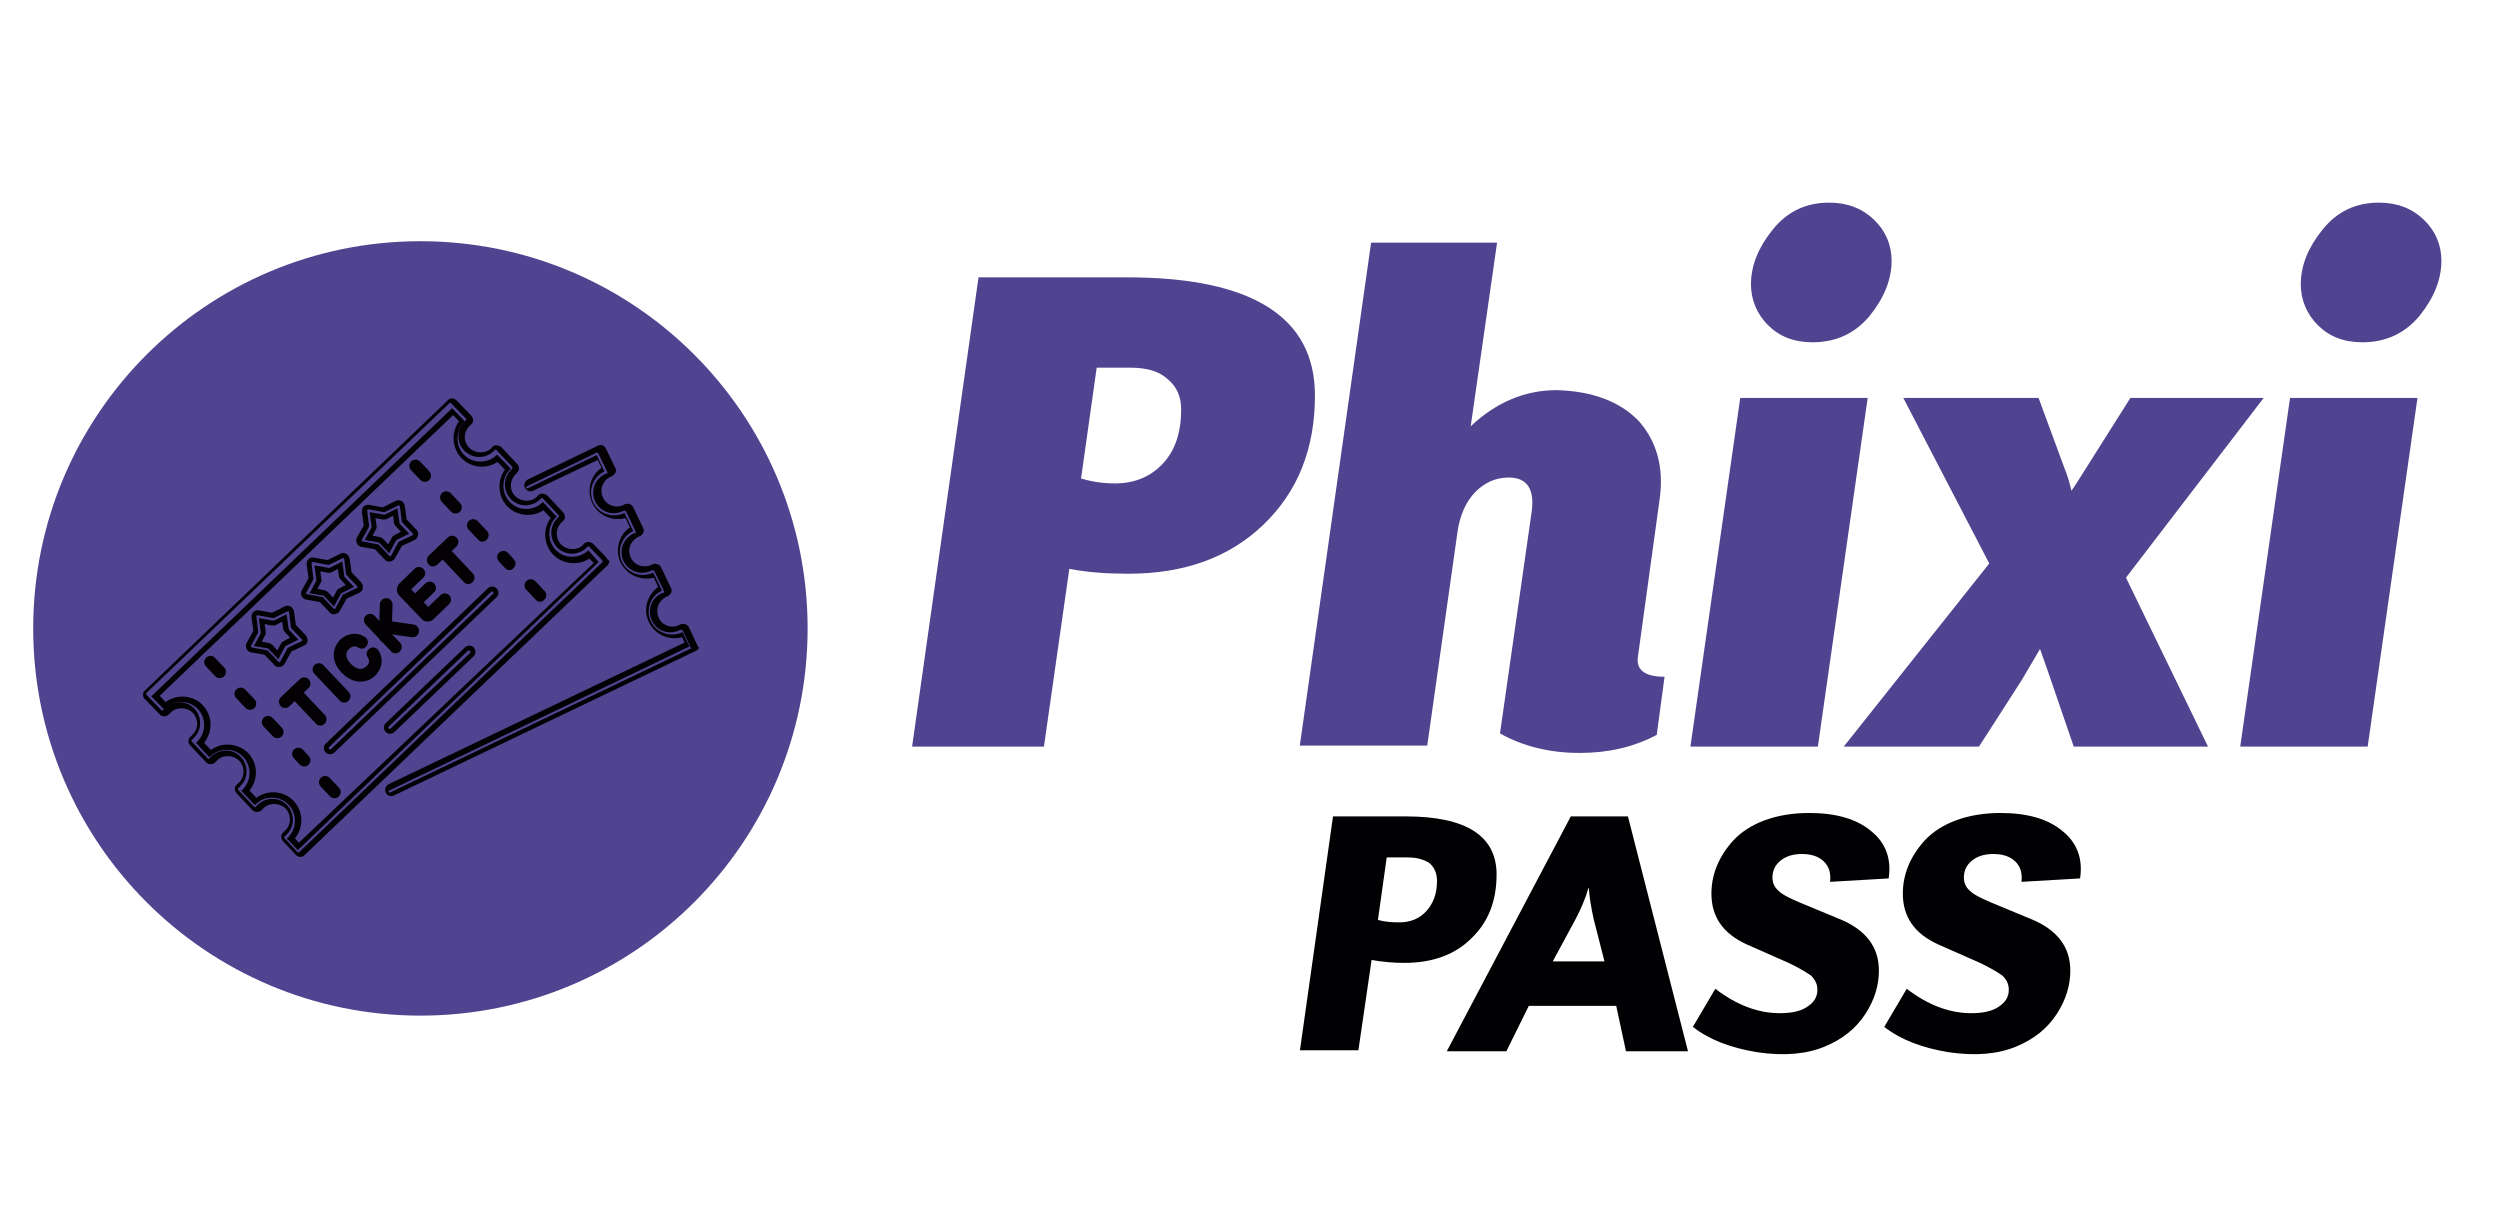
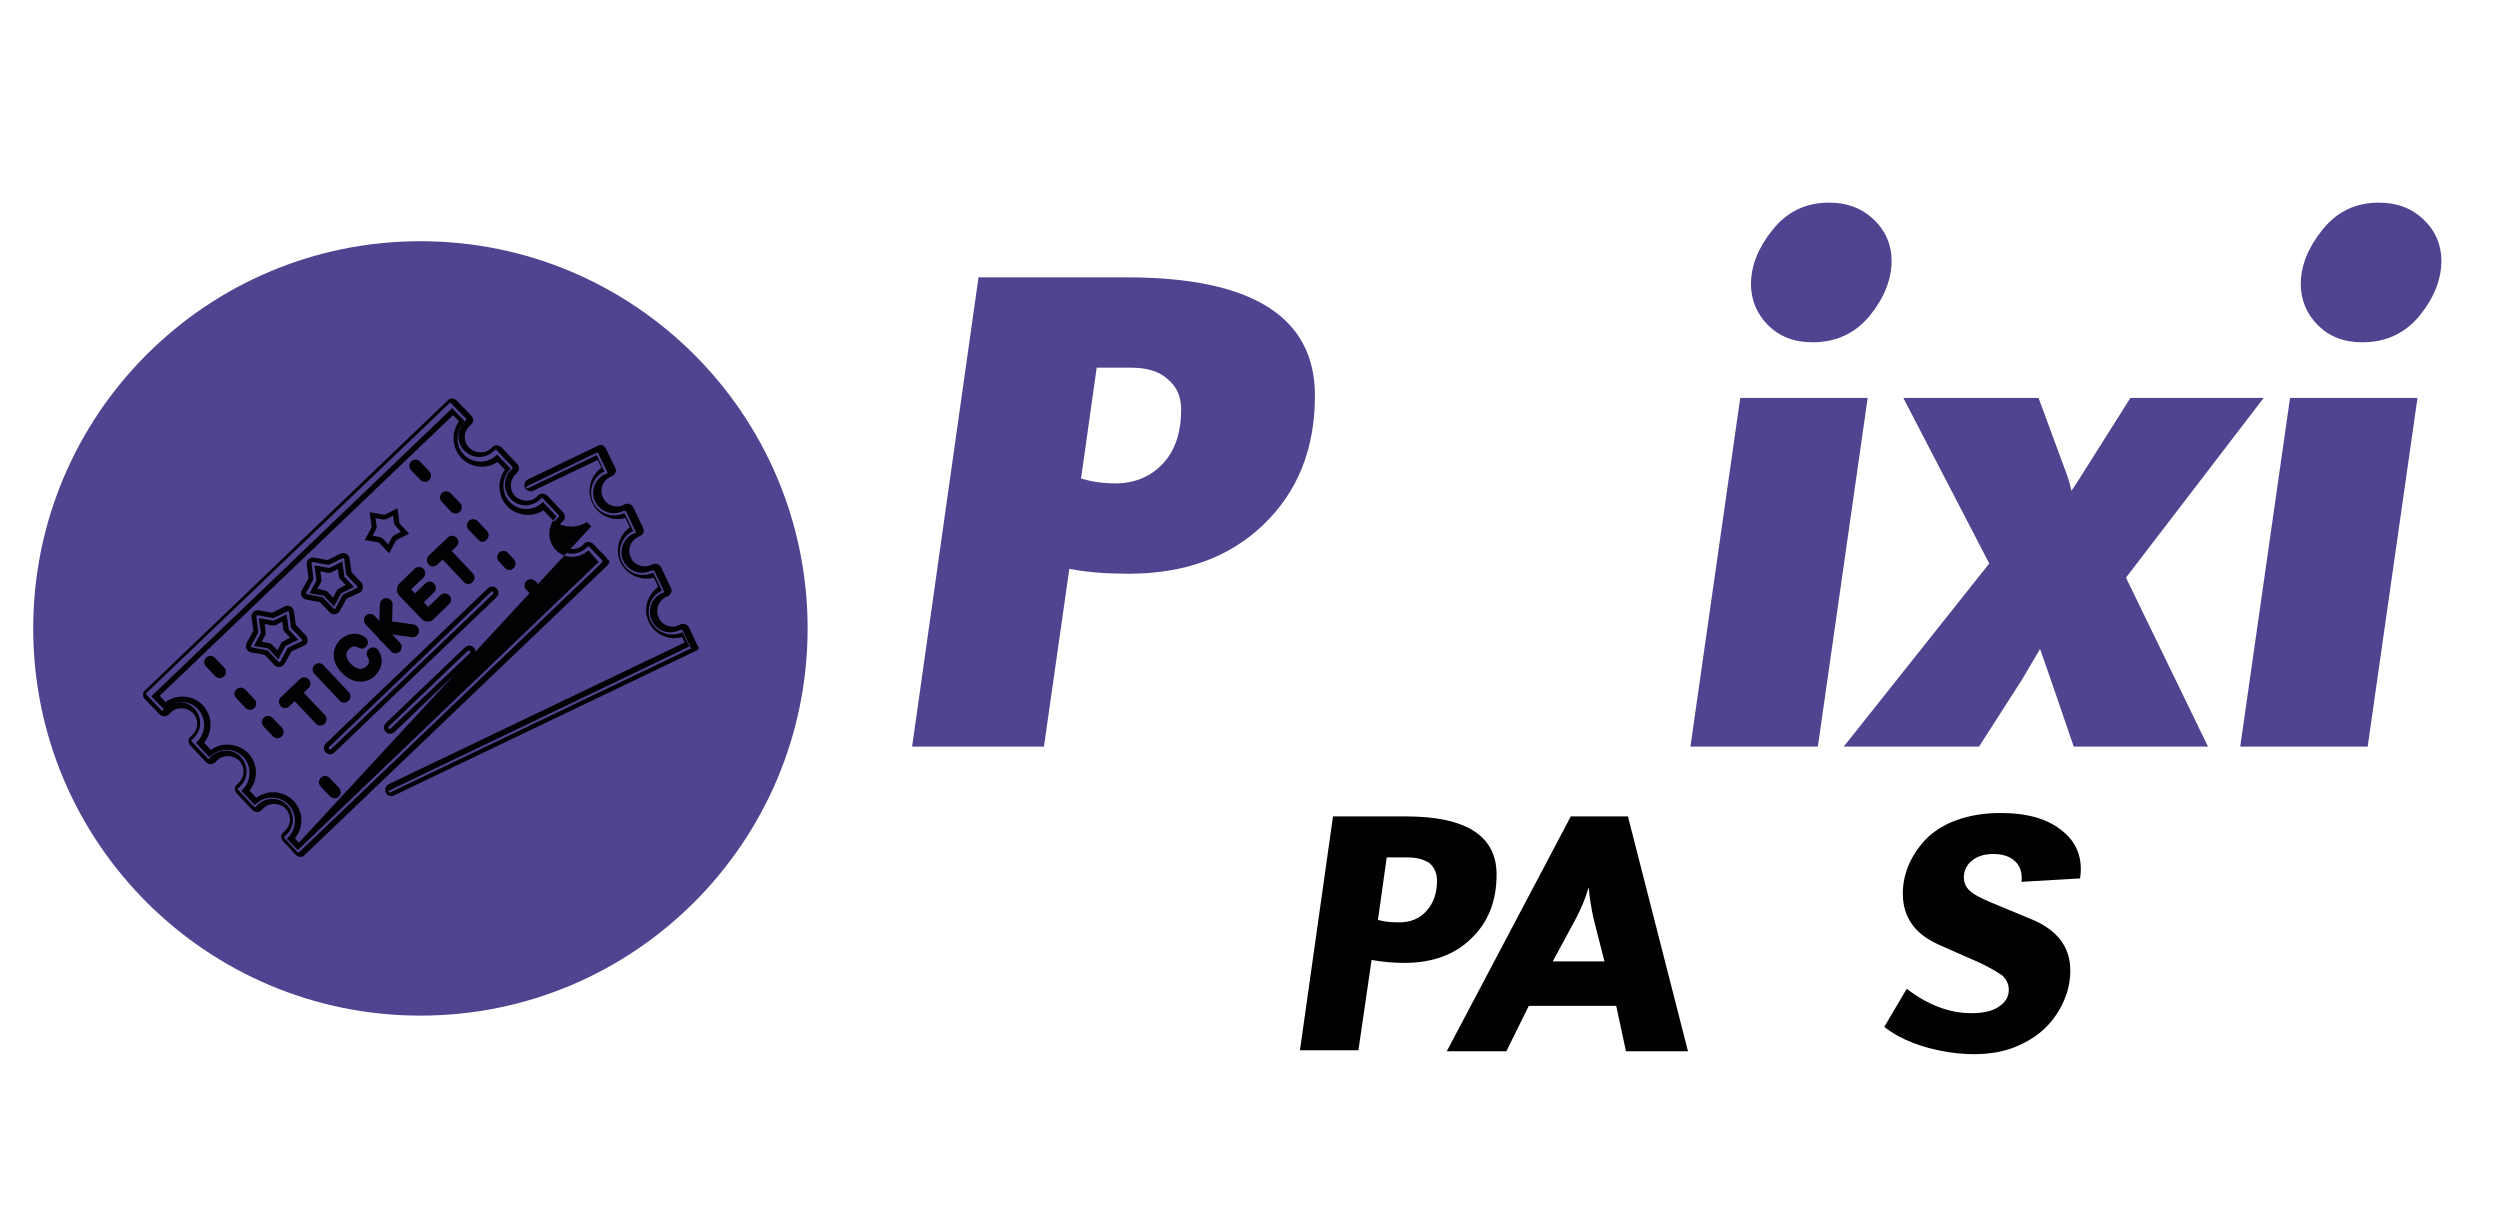
<svg xmlns="http://www.w3.org/2000/svg" version="1.1" id="Capa_1" x="0px" y="0px" viewBox="0 0 512 250" enable-background="new 0 0 512 250" xml:space="preserve">
  <g>
    <path fill="#50438F" d="M165.4,128.7c0,43.8-35.5,79.3-79.3,79.3c-43.8,0-79.3-35.5-79.3-79.3c0-43.8,35.5-79.3,79.3-79.3   C129.9,49.4,165.4,84.9,165.4,128.7" />
    <g>
      <g>
        <g>
          <path fill="#030104" d="M73.8,139.6c-1.2,0-2.5-0.5-3.8-1.8c-2.4-2.5-1.9-5.2-0.3-6.8c1.5-1.4,3.5-1.6,5.1-0.5      c0.6,0.4,0.7,1.2,0.3,1.8c-0.4,0.6-1.2,0.7-1.8,0.3c-0.7-0.5-1.4-0.1-1.8,0.3c-0.9,0.8-0.7,2,0.4,3.1c1.1,1.1,2.2,1.3,3.1,0.5      c0.4-0.3,0.9-1,0.3-1.9c-0.4-0.6-0.2-1.4,0.4-1.8c0.6-0.4,1.4-0.2,1.8,0.4c1.1,1.7,0.8,3.7-0.7,5.2      C76,139.2,74.9,139.6,73.8,139.6z" />
        </g>
      </g>
      <g>
        <g>
          <path fill="#030104" d="M87.6,127.3c-0.5,0-1-0.2-1.3-0.6l-4.5-4.7c-0.7-0.7-0.7-1.9,0.1-2.6l3-2.9c0.5-0.5,1.3-0.5,1.8,0      c0.5,0.5,0.5,1.3,0,1.8l-2.5,2.4l3.5,3.6l2.5-2.4c0.5-0.5,1.3-0.5,1.8,0c0.5,0.5,0.5,1.3,0,1.8l-3,2.9      C88.6,127.1,88.1,127.3,87.6,127.3z" />
        </g>
        <g>
          <path fill="#030104" d="M84.9,124.7c-0.3,0-0.7-0.1-0.9-0.4c-0.5-0.5-0.5-1.3,0-1.8l3.1-3c0.5-0.5,1.3-0.5,1.8,0      c0.5,0.5,0.5,1.3,0,1.8l-3.1,3C85.6,124.6,85.2,124.7,84.9,124.7z" />
        </g>
      </g>
      <g>
        <g>
          <path fill="#030104" d="M70.5,143.9c-0.3,0-0.7-0.1-0.9-0.4l-5.2-5.5c-0.5-0.5-0.5-1.3,0-1.8c0.5-0.5,1.3-0.5,1.8,0l5.2,5.5      c0.5,0.5,0.5,1.3,0,1.8C71.2,143.7,70.9,143.9,70.5,143.9z" />
        </g>
      </g>
      <g>
        <g>
          <path fill="#030104" d="M81,133.8c-0.3,0-0.7-0.1-0.9-0.4l-5.2-5.5c-0.5-0.5-0.5-1.3,0-1.8c0.5-0.5,1.3-0.5,1.8,0l5.2,5.5      c0.5,0.5,0.5,1.3,0,1.8C81.7,133.7,81.3,133.8,81,133.8z" />
        </g>
        <g>
          <path fill="#030104" d="M78.9,131.6C78.9,131.6,78.9,131.6,78.9,131.6c-0.8,0-1.3-0.6-1.3-1.3l0.2-6.5c0-0.7,0.6-1.3,1.3-1.3      c0.7,0,1.3,0.6,1.3,1.3l-0.2,6.5C80.2,131.1,79.6,131.6,78.9,131.6z" />
        </g>
        <g>
          <path fill="#030104" d="M84.5,130.5c-0.1,0-0.1,0-0.2,0l-5.5-0.8c-0.7-0.1-1.2-0.8-1.1-1.5c0.1-0.7,0.8-1.2,1.5-1.1l5.5,0.8      c0.7,0.1,1.2,0.8,1.1,1.5C85.7,130.1,85.1,130.5,84.5,130.5z" />
        </g>
      </g>
      <g>
        <g>
          <path fill="#030104" d="M65.6,148.6c-0.3,0-0.7-0.1-0.9-0.4l-5.2-5.5c-0.5-0.5-0.5-1.3,0-1.8c0.5-0.5,1.3-0.5,1.8,0l5.2,5.5      c0.5,0.5,0.5,1.3,0,1.8C66.2,148.5,65.9,148.6,65.6,148.6z" />
        </g>
        <g>
          <path fill="#030104" d="M58.4,145c-0.3,0-0.7-0.1-0.9-0.4c-0.5-0.5-0.5-1.3,0-1.8l3.9-3.7c0.5-0.5,1.3-0.5,1.8,0      c0.5,0.5,0.5,1.3,0,1.8l-3.9,3.7C59,144.9,58.7,145,58.4,145z" />
        </g>
      </g>
      <g>
        <g>
          <path fill="#030104" d="M95.9,119.6c-0.3,0-0.7-0.1-0.9-0.4l-5.2-5.5c-0.5-0.5-0.5-1.3,0-1.8c0.5-0.5,1.3-0.5,1.8,0l5.2,5.5      c0.5,0.5,0.5,1.3,0,1.8C96.6,119.5,96.2,119.6,95.9,119.6z" />
        </g>
        <g>
          <path fill="#030104" d="M88.7,116c-0.3,0-0.7-0.1-0.9-0.4c-0.5-0.5-0.5-1.3,0-1.8l3.9-3.7c0.5-0.5,1.3-0.5,1.8,0      c0.5,0.5,0.5,1.3,0,1.8l-3.9,3.7C89.4,115.8,89,116,88.7,116z" />
        </g>
      </g>
      <g>
        <path fill="#030104" d="M86.1,98.3l-1.9-2c-0.5-0.5-0.5-1.3,0-1.8c0.5-0.5,1.3-0.5,1.8,0l1.9,2c0.5,0.5,0.5,1.3,0,1.8     C87.5,98.8,86.6,98.8,86.1,98.3z" />
      </g>
      <g>
        <path fill="#030104" d="M92.4,104.8l-1.9-2c-0.5-0.5-0.5-1.3,0-1.8c0.5-0.5,1.3-0.5,1.8,0l1.9,2c0.5,0.5,0.5,1.3,0,1.8     C93.7,105.3,92.9,105.3,92.4,104.8z" />
      </g>
      <g>
        <path fill="#030104" d="M97.9,110.5l-1.9-2c-0.5-0.5-0.5-1.3,0-1.8c0.5-0.5,1.3-0.5,1.8,0l1.9,2c0.5,0.5,0.5,1.3,0,1.8     C99.2,111.1,98.4,111.1,97.9,110.5z" />
      </g>
      <g>
        <path fill="#030104" d="M103.4,116.3l-1.2-1.3c-0.5-0.5-0.5-1.3,0-1.8c0.5-0.5,1.3-0.5,1.8,0l1.2,1.3c0.5,0.5,0.5,1.3,0,1.8     C104.8,116.9,103.9,116.9,103.4,116.3z" />
      </g>
      <g>
        <path fill="#030104" d="M109.7,122.8l-1.9-2c-0.5-0.5-0.5-1.3,0-1.8c0.5-0.5,1.3-0.5,1.8,0l1.9,2c0.5,0.5,0.5,1.3,0,1.8     C111,123.4,110.2,123.4,109.7,122.8z" />
      </g>
      <g>
        <path fill="#030104" d="M44.1,138.5l-1.9-2c-0.5-0.5-0.5-1.3,0-1.8c0.5-0.5,1.3-0.5,1.8,0l1.9,2c0.5,0.5,0.5,1.3,0,1.8     C45.4,139,44.6,139,44.1,138.5z" />
      </g>
      <g>
        <path fill="#030104" d="M50.3,145l-1.9-2c-0.5-0.5-0.5-1.3,0-1.8c0.5-0.5,1.3-0.5,1.8,0l1.9,2c0.5,0.5,0.5,1.3,0,1.8     C51.6,145.5,50.8,145.5,50.3,145z" />
      </g>
      <g>
        <path fill="#030104" d="M55.9,150.8l-1.9-2c-0.5-0.5-0.5-1.3,0-1.8c0.5-0.5,1.3-0.5,1.8,0l1.9,2c0.5,0.5,0.5,1.3,0,1.8     C57.2,151.3,56.4,151.3,55.9,150.8z" />
      </g>
      <g>
-         <path fill="#030104" d="M61.4,156.6l-1.2-1.3c-0.5-0.5-0.5-1.3,0-1.8c0.5-0.5,1.3-0.5,1.8,0l1.2,1.3c0.5,0.5,0.5,1.3,0,1.8     C62.7,157.1,61.9,157.1,61.4,156.6z" />
-       </g>
+         </g>
      <g>
        <path fill="#030104" d="M67.6,163.1l-1.9-2c-0.5-0.5-0.5-1.3,0-1.8c0.5-0.5,1.3-0.5,1.8,0l1.9,2c0.5,0.5,0.5,1.3,0,1.8     C69,163.6,68.1,163.6,67.6,163.1z" />
      </g>
      <g>
        <path fill="#030104" d="M124.1,114.1l-2.6-2.7c-0.3-0.3-0.7-0.4-1.1-0.4c-0.4,0-0.8,0.3-1,0.6c-1.2,1.2-3.3,1.1-4.5-0.1     c-1.2-1.3-1.2-3.3,0.2-4.6c0.3-0.2,0.6-0.6,0.6-0.9c0-0.4-0.1-0.8-0.4-1.1l-3.2-3.4c-0.3-0.3-0.7-0.4-1.1-0.4     c-0.4,0-0.8,0.3-1,0.6c-1.2,1.2-3.3,1.1-4.5-0.1c-1.2-1.2-1.2-3.2,0.2-4.6c0.3-0.2,0.5-0.6,0.6-0.9c0-0.4-0.1-0.8-0.4-1.1     l-3.2-3.4c-0.3-0.3-0.7-0.4-1.1-0.4c-0.4,0-0.8,0.3-1,0.6c-1.2,1.2-3.3,1.1-4.5-0.1c-1.2-1.2-1.3-3.2,0.2-4.6     c0.3-0.2,0.6-0.6,0.6-0.9c0-0.4-0.1-0.8-0.4-1.1l-3-3.1c-0.2-0.2-0.6-0.4-0.9-0.4c-0.3,0-0.7,0.1-0.9,0.4l-62,59.4     c-0.3,0.2-0.4,0.6-0.4,0.9c0,0.3,0.1,0.7,0.4,0.9l3,3.1c0.3,0.3,0.6,0.4,1,0.4c0.4,0,0.7-0.2,1-0.5c0.1-0.1,0.2-0.2,0.3-0.3     c1.2-1.2,3.3-1.1,4.5,0.1c1.2,1.3,1.2,3.3-0.1,4.5c-0.1,0.1-0.2,0.2-0.3,0.3c-0.3,0.2-0.5,0.6-0.5,0.9c0,0.4,0.1,0.7,0.4,1     l3.2,3.4c0.3,0.3,0.6,0.4,1,0.4c0.4,0,0.7-0.2,1-0.5c0.1-0.1,0.2-0.2,0.3-0.3c1.2-1.2,3.3-1.1,4.5,0.1c1.2,1.3,1.2,3.3-0.1,4.5     c-0.1,0.1-0.2,0.2-0.3,0.3c-0.3,0.2-0.5,0.6-0.5,0.9c0,0.4,0.1,0.7,0.4,1l3.2,3.4c0.3,0.3,0.6,0.4,1,0.4c0.4,0,0.7-0.2,1-0.5     c0.1-0.1,0.2-0.2,0.3-0.3c1.2-1.2,3.3-1.1,4.5,0.1c1.2,1.3,1.2,3.3-0.1,4.5c-0.1,0.1-0.2,0.2-0.3,0.3c-0.3,0.2-0.5,0.6-0.5,0.9     c0,0.4,0.1,0.7,0.4,1l2.6,2.8c0.2,0.2,0.6,0.4,0.9,0.4c0,0,0,0,0,0c0.3,0,0.7-0.1,0.9-0.4l62-59.3c0.2-0.2,0.4-0.6,0.4-0.9     C124.5,114.7,124.3,114.4,124.1,114.1z M123.3,115.2l-62,59.3c0,0-0.1,0.1-0.2,0.1c0,0,0,0,0,0c-0.1,0-0.1,0-0.2-0.1l-2.6-2.8     c-0.1-0.1-0.1-0.1-0.1-0.2c0-0.1,0-0.1,0.1-0.2c0.1-0.1,0.3-0.2,0.4-0.4c1.7-1.6,1.7-4.3,0.1-6c-1.6-1.7-4.3-1.7-6-0.1     c-0.1,0.1-0.3,0.3-0.4,0.4c0,0.1-0.1,0.1-0.2,0.1c-0.1,0-0.1,0-0.2-0.1l-3.2-3.4c-0.1-0.1-0.1-0.1-0.1-0.2c0-0.1,0-0.1,0.1-0.2     c0.1-0.1,0.3-0.2,0.4-0.4c1.7-1.6,1.7-4.3,0.1-6c-1.6-1.7-4.3-1.7-6-0.1c-0.1,0.1-0.3,0.3-0.4,0.4c0,0.1-0.1,0.1-0.2,0.1     c-0.1,0-0.1,0-0.2-0.1l-3.2-3.4c-0.1-0.1-0.1-0.1-0.1-0.2c0-0.1,0-0.1,0.1-0.2c0.1-0.1,0.3-0.2,0.4-0.4c1.7-1.6,1.7-4.3,0.1-6     c-1.7-1.7-4.3-1.7-6-0.1c-0.1,0.1-0.3,0.3-0.4,0.4c0,0.1-0.1,0.1-0.2,0.1c-0.1,0-0.1,0-0.2-0.1l-3-3.1c0,0-0.1-0.1-0.1-0.2     c0-0.1,0-0.1,0.1-0.2l62-59.3c0,0,0.1-0.1,0.2-0.1c0.1,0,0.1,0,0.2,0.1l3,3.1c0.1,0.1,0.1,0.1,0.1,0.2c0,0.1-0.1,0.1-0.1,0.2     c-0.1,0-0.1,0.1-0.2,0.2c-1.7,1.6-1.8,4.3-0.1,6c1.7,1.7,4.3,1.7,6,0.1c0.1-0.1,0.1-0.1,0.2-0.2c0-0.1,0.1-0.1,0.2-0.1     c0.1,0,0.2,0,0.2,0.1l3.2,3.4c0.1,0.1,0.1,0.1,0.1,0.2c0,0.1-0.1,0.1-0.1,0.2c-0.1,0.1-0.1,0.1-0.2,0.2c-1.7,1.6-1.7,4.3-0.1,6     c1.6,1.7,4.3,1.7,6,0.1c0.1-0.1,0.1-0.1,0.2-0.2c0-0.1,0.1-0.1,0.2-0.1c0.1,0,0.2,0,0.2,0.1l3.2,3.4c0.1,0.1,0.1,0.1,0.1,0.2     c0,0.1-0.1,0.1-0.1,0.2c-0.1,0-0.1,0.1-0.2,0.2c-1.7,1.6-1.7,4.3-0.1,6c1.6,1.7,4.3,1.7,6,0.1c0.1-0.1,0.1-0.1,0.2-0.2     c0-0.1,0.1-0.1,0.2-0.1c0.1,0,0.2,0,0.2,0.1l2.6,2.7c0,0,0.1,0.1,0.1,0.2C123.4,115.1,123.4,115.2,123.3,115.2z" />
-         <path fill="#030104" d="M120.5,112.7c-1.9,1.8-4.9,1.8-6.7-0.1c-1.8-1.9-1.7-4.9,0.1-6.7c0,0,0,0,0.1-0.1l-2.8-3c0,0,0,0-0.1,0.1     c-1.9,1.8-4.9,1.8-6.7-0.1c-1.8-1.9-1.7-4.9,0.1-6.7c0,0,0,0,0.1-0.1l-2.8-2.9c0,0,0,0-0.1,0.1c-1.8,1.8-4.9,1.8-6.7-0.1     c-1.8-1.9-1.7-4.9,0.1-6.7c0,0,0,0,0.1-0.1l-2.6-2.7l-61.6,59l2.6,2.7c0.1-0.1,0.1-0.2,0.2-0.2c1.9-1.8,4.9-1.8,6.7,0.1     c1.8,1.9,1.7,4.9-0.1,6.7c-0.1,0.1-0.2,0.2-0.3,0.2l2.8,3c0.1-0.1,0.1-0.2,0.2-0.2c1.9-1.8,4.9-1.8,6.7,0.1     c1.8,1.9,1.7,4.9-0.1,6.7c-0.1,0.1-0.2,0.2-0.3,0.2l2.8,3c0.1-0.1,0.2-0.2,0.2-0.2c1.8-1.8,4.9-1.8,6.7,0.1     c1.8,1.9,1.7,4.9-0.1,6.7c-0.1,0.1-0.2,0.2-0.3,0.2l2.3,2.4l61.6-59L120.5,112.7C120.5,112.7,120.5,112.7,120.5,112.7z      M61.2,172.6l-0.8-0.9c1.8-2.2,1.8-5.5-0.3-7.7c-2-2.1-5.4-2.3-7.6-0.6l-1.4-1.5c1.8-2.2,1.8-5.5-0.3-7.7c-2-2-5.4-2.3-7.6-0.6     l-1.4-1.5c1.8-2.2,1.8-5.5-0.3-7.7c-2-2.1-5.4-2.3-7.6-0.6l-1.2-1.3l60.1-57.5l1.2,1.3c-1.6,2.2-1.5,5.4,0.5,7.5     c2,2.1,5.2,2.3,7.4,0.8l1.5,1.6c-1.6,2.2-1.5,5.4,0.5,7.5c1.9,2,5.2,2.3,7.4,0.8l1.5,1.6c-1.7,2.2-1.5,5.4,0.5,7.5     c1.9,2,5.2,2.3,7.4,0.8l0.9,0.9L61.2,172.6z" />
+         <path fill="#030104" d="M120.5,112.7c-1.9,1.8-4.9,1.8-6.7-0.1c-1.8-1.9-1.7-4.9,0.1-6.7c0,0,0,0,0.1-0.1l-2.8-3c0,0,0,0-0.1,0.1     c-1.9,1.8-4.9,1.8-6.7-0.1c-1.8-1.9-1.7-4.9,0.1-6.7c0,0,0,0,0.1-0.1l-2.8-2.9c0,0,0,0-0.1,0.1c-1.8,1.8-4.9,1.8-6.7-0.1     c-1.8-1.9-1.7-4.9,0.1-6.7c0,0,0,0,0.1-0.1l-2.6-2.7l-61.6,59l2.6,2.7c0.1-0.1,0.1-0.2,0.2-0.2c1.9-1.8,4.9-1.8,6.7,0.1     c1.8,1.9,1.7,4.9-0.1,6.7c-0.1,0.1-0.2,0.2-0.3,0.2l2.8,3c0.1-0.1,0.1-0.2,0.2-0.2c1.9-1.8,4.9-1.8,6.7,0.1     c1.8,1.9,1.7,4.9-0.1,6.7c-0.1,0.1-0.2,0.2-0.3,0.2l2.8,3c0.1-0.1,0.2-0.2,0.2-0.2c1.8-1.8,4.9-1.8,6.7,0.1     c1.8,1.9,1.7,4.9-0.1,6.7c-0.1,0.1-0.2,0.2-0.3,0.2l2.3,2.4l61.6-59L120.5,112.7C120.5,112.7,120.5,112.7,120.5,112.7z      M61.2,172.6l-0.8-0.9c1.8-2.2,1.8-5.5-0.3-7.7c-2-2.1-5.4-2.3-7.6-0.6l-1.4-1.5c1.8-2.2,1.8-5.5-0.3-7.7c-2-2-5.4-2.3-7.6-0.6     l-1.4-1.5c1.8-2.2,1.8-5.5-0.3-7.7c-2-2.1-5.4-2.3-7.6-0.6l-1.2-1.3l60.1-57.5l1.2,1.3c-1.6,2.2-1.5,5.4,0.5,7.5     c2,2.1,5.2,2.3,7.4,0.8l1.5,1.6c-1.6,2.2-1.5,5.4,0.5,7.5c1.9,2,5.2,2.3,7.4,0.8l1.5,1.6c1.9,2,5.2,2.3,7.4,0.8l0.9,0.9L61.2,172.6z" />
      </g>
      <g>
        <path fill="#030104" d="M59.1,128.7l-0.4-2.9l-2.6,1.3c0,0-0.1,0-0.2,0l-2.9-0.5l0.4,2.9c0,0.1,0,0.1,0,0.2l-1.4,2.6l2.9,0.5     c0.1,0,0.1,0,0.1,0.1l2,2.1l1.4-2.6c0,0,0.1-0.1,0.1-0.1l2.6-1.3l-2-2.1C59.2,128.8,59.1,128.8,59.1,128.7z M58.1,131.3     c-0.2,0.1-0.5,0.3-0.6,0.6l-0.7,1.3l-1-1.1c-0.2-0.2-0.4-0.3-0.7-0.4l-1.5-0.3l0.7-1.3c0.1-0.2,0.2-0.5,0.1-0.8l-0.2-1.5l1.5,0.3     c0.3,0,0.6,0,0.8-0.1l1.3-0.7l0.2,1.5c0,0.3,0.2,0.5,0.4,0.7l1,1.1L58.1,131.3z" />
        <path fill="#030104" d="M62.6,130.1l-2-2.1l-0.4-2.8c-0.1-0.4-0.3-0.8-0.7-1c-0.4-0.2-0.8-0.2-1.2,0l-2.6,1.3L53,125     c-0.4-0.1-0.8,0.1-1.1,0.3c-0.3,0.3-0.4,0.7-0.4,1.1l0.4,2.8l-1.4,2.5c-0.2,0.4-0.2,0.8,0,1.2c0.2,0.4,0.5,0.6,0.9,0.7l2.8,0.5     l2,2.1c0.2,0.3,0.6,0.4,0.9,0.4c0.1,0,0.1,0,0.2,0c0.4-0.1,0.8-0.3,1-0.7l1.4-2.5l2.6-1.2c0.4-0.2,0.6-0.5,0.7-0.9     C63,130.9,62.9,130.4,62.6,130.1z M61.8,131.3l-2.9,1.4l-1.5,2.8c0,0.1-0.1,0.1-0.2,0.1c0,0,0,0,0,0c-0.1,0-0.1,0-0.2-0.1     l-2.2-2.3l-3.2-0.6c-0.1,0-0.2-0.1-0.2-0.1c0-0.1,0-0.2,0-0.2l1.5-2.8l-0.4-3.2c0-0.1,0-0.2,0.1-0.2c0.1-0.1,0.1-0.1,0.2-0.1     l3.2,0.6l2.9-1.4c0.1,0,0.2,0,0.2,0c0.1,0,0.1,0.1,0.1,0.2l0.4,3.2l2.2,2.3c0.1,0.1,0.1,0.1,0.1,0.2     C61.9,131.2,61.9,131.2,61.8,131.3z" />
      </g>
      <g>
        <path fill="#030104" d="M74,119.3l-2-2.1l-0.4-2.8c-0.1-0.4-0.3-0.8-0.7-1c-0.4-0.2-0.8-0.2-1.2,0l-2.6,1.3l-2.8-0.5     c-0.4-0.1-0.8,0-1.1,0.3c-0.3,0.3-0.4,0.7-0.4,1.1l0.4,2.8l-1.4,2.5c-0.2,0.4-0.2,0.8,0,1.2c0.2,0.4,0.5,0.6,0.9,0.7l2.8,0.5     l2,2.1c0.2,0.3,0.6,0.4,0.9,0.4c0.1,0,0.1,0,0.2,0c0.4-0.1,0.8-0.3,1-0.7l1.4-2.5l2.6-1.2c0.4-0.2,0.6-0.5,0.7-0.9     C74.4,120,74.2,119.6,74,119.3z M73.1,120.4l-2.9,1.4l-1.5,2.8c0,0.1-0.1,0.1-0.2,0.1c0,0,0,0,0,0c-0.1,0-0.1,0-0.2-0.1l-2.2-2.3     l-3.2-0.6c-0.1,0-0.2-0.1-0.2-0.1c0-0.1,0-0.2,0-0.2l1.5-2.8l-0.4-3.2c0-0.1,0-0.2,0.1-0.2c0.1-0.1,0.1-0.1,0.2-0.1l3.2,0.6     l2.9-1.4c0.1,0,0.2,0,0.2,0c0.1,0,0.1,0.1,0.1,0.2l0.4,3.2l2.2,2.3c0.1,0.1,0.1,0.1,0.1,0.2C73.3,120.3,73.2,120.4,73.1,120.4z" />
        <path fill="#030104" d="M70.5,117.9l-0.4-2.9l-2.6,1.3c0,0-0.1,0-0.2,0l-2.9-0.5l0.4,2.9c0,0.1,0,0.1,0,0.2l-1.4,2.6l2.9,0.5     c0.1,0,0.1,0,0.1,0.1l2,2.1l1.4-2.6c0,0,0.1-0.1,0.1-0.1l2.6-1.3l-2-2.1C70.5,118,70.5,117.9,70.5,117.9z M69.5,120.5     c-0.3,0.1-0.5,0.3-0.6,0.6l-0.7,1.3l-1-1.1c-0.2-0.2-0.4-0.3-0.7-0.4l-1.5-0.3l0.7-1.3c0.1-0.2,0.2-0.5,0.1-0.8l-0.2-1.5l1.5,0.3     c0.3,0,0.6,0,0.8-0.1l1.3-0.7l0.2,1.5c0,0.3,0.2,0.5,0.4,0.7l1,1.1L69.5,120.5z" />
      </g>
      <g>
        <path fill="#030104" d="M81.8,107l-0.4-2.9l-2.6,1.3c-0.1,0-0.1,0-0.2,0l-2.9-0.5l0.4,2.9c0,0.1,0,0.1,0,0.2l-1.4,2.6l2.9,0.5     c0.1,0,0.1,0,0.1,0.1l2,2.1l1.4-2.6c0,0,0.1-0.1,0.1-0.1l2.6-1.3l-2-2.1C81.8,107.1,81.8,107.1,81.8,107z M80.8,109.6     c-0.2,0.1-0.5,0.3-0.6,0.6l-0.7,1.3l-1-1.1c-0.2-0.2-0.4-0.3-0.7-0.4l-1.5-0.3l0.7-1.3c0.1-0.2,0.2-0.5,0.1-0.8l-0.2-1.5l1.5,0.3     c0.3,0,0.6,0,0.8-0.1l1.3-0.7l0.2,1.5c0,0.3,0.2,0.5,0.4,0.7l1,1.1L80.8,109.6z" />
-         <path fill="#030104" d="M85.3,108.5l-2-2.1l-0.4-2.8c-0.1-0.4-0.3-0.8-0.7-1c-0.4-0.2-0.8-0.2-1.2,0l-2.6,1.3l-2.8-0.5     c-0.4-0.1-0.8,0.1-1.1,0.3c-0.3,0.3-0.4,0.7-0.4,1.1l0.4,2.8l-1.4,2.5c-0.2,0.4-0.2,0.8,0,1.2c0.2,0.4,0.5,0.6,0.9,0.7l2.8,0.5     l2,2.1c0.2,0.3,0.6,0.4,0.9,0.4c0.1,0,0.1,0,0.2,0c0.4-0.1,0.8-0.3,1-0.7l1.4-2.5l2.6-1.2c0.4-0.2,0.6-0.5,0.7-0.9     C85.7,109.2,85.6,108.8,85.3,108.5z M84.5,109.6l-2.9,1.4l-1.5,2.8c0,0.1-0.1,0.1-0.2,0.1c0,0,0,0,0,0c-0.1,0-0.1,0-0.2-0.1     l-2.2-2.3l-3.2-0.6c-0.1,0-0.2-0.1-0.2-0.1c0-0.1,0-0.2,0-0.2l1.5-2.8l-0.4-3.2c0-0.1,0-0.2,0.1-0.2c0.1-0.1,0.1-0.1,0.2-0.1     l3.2,0.6l2.9-1.4c0.1,0,0.2,0,0.2,0c0.1,0,0.1,0.1,0.1,0.2l0.4,3.2l2.2,2.3c0.1,0.1,0.1,0.1,0.1,0.2     C84.6,109.5,84.5,109.6,84.5,109.6z" />
      </g>
      <path fill="#030104" d="M101.7,120.5c-0.5-0.5-1.3-0.5-1.8,0l-33.2,31.8c-0.5,0.5-0.5,1.3,0,1.8c0.5,0.5,1.3,0.5,1.8,0l33.2-31.8    C102.2,121.9,102.2,121,101.7,120.5z M101,121.6l-33.2,31.8c-0.1,0.1-0.3,0.1-0.4,0c-0.1-0.1-0.1-0.3,0-0.4l33.2-31.8    c0.1-0.1,0.3-0.1,0.4,0C101.1,121.3,101.1,121.5,101,121.6z" />
      <path fill="#030104" d="M97,132.6c-0.5-0.5-1.3-0.5-1.8,0L79,148.1c-0.5,0.5-0.5,1.3,0,1.8c0.5,0.5,1.3,0.5,1.8,0L97,134.4    C97.5,133.9,97.5,133.1,97,132.6z M96.3,133.7L80,149.2c-0.1,0.1-0.3,0.1-0.4,0c-0.1-0.1-0.1-0.3,0-0.4l16.2-15.5    c0.1-0.1,0.3-0.1,0.4,0C96.4,133.4,96.4,133.6,96.3,133.7z" />
      <path fill="#030104" d="M142.7,131.9l-1.6-3.4c-0.2-0.4-0.5-0.6-0.9-0.7c-0.4-0.1-0.8,0-1.1,0.2c-1.6,0.8-3.5,0.1-4.2-1.5    c-0.7-1.5-0.2-3.4,1.6-4.3c0.4-0.1,0.7-0.4,0.9-0.7c0.2-0.4,0.2-0.8,0-1.1l-2-4.2c-0.2-0.4-0.5-0.6-0.9-0.7    c-0.4-0.1-0.8,0-1.1,0.2c-1.6,0.7-3.5,0.1-4.2-1.5c-0.8-1.6-0.1-3.5,1.6-4.3c0.4-0.1,0.7-0.4,0.9-0.7c0.2-0.4,0.2-0.8,0-1.1    l-2-4.2c-0.2-0.4-0.5-0.6-0.9-0.7c-0.4-0.1-0.8,0-1.1,0.2c-1.6,0.8-3.5,0.1-4.2-1.5c-0.8-1.6-0.1-3.5,1.6-4.3    c0.4-0.1,0.7-0.4,0.9-0.7c0.2-0.4,0.2-0.8,0-1.1l-1.9-3.9c-0.2-0.3-0.4-0.6-0.7-0.7c-0.3-0.1-0.7-0.1-1,0.1l-14.3,6.9    c-0.6,0.3-0.9,1.1-0.6,1.7c0.3,0.6,1.1,0.9,1.7,0.6l13.2-6.3l0.8,1.6c-2.3,1.6-3.1,4.7-1.9,7.2c1.2,2.6,4.1,3.8,6.8,3.1l0.9,1.9    c-2.3,1.6-3.1,4.7-1.9,7.2c1.3,2.6,4.2,3.8,6.8,3.1l0.9,1.9c-2.2,1.6-3.2,4.6-1.9,7.2c1.2,2.6,4.1,3.8,6.8,3.1l0.5,1.1l-60.6,29    c-0.6,0.3-0.9,1.1-0.6,1.7c0.3,0.7,1.1,0.9,1.7,0.6l61.8-29.6c0.3-0.1,0.6-0.4,0.7-0.7C142.9,132.6,142.9,132.2,142.7,131.9z     M141.7,132.7l-61.8,29.6c-0.1,0.1-0.3,0-0.3-0.1c-0.1-0.1,0-0.3,0.1-0.3l61.5-29.5l-1.4-2.9c0,0,0,0-0.1,0    c-2.4,1.1-5.2,0.1-6.4-2.2c-1.1-2.4-0.1-5.2,2.2-6.3c0,0,0,0,0.1,0l-1.8-3.7c0,0-0.1,0-0.1,0c-2.4,1.1-5.2,0.1-6.3-2.2    c-1.1-2.4-0.1-5.2,2.2-6.3c0,0,0.1,0,0.1,0l-1.8-3.7c0,0,0,0-0.1,0c-2.4,1.1-5.2,0.1-6.3-2.2c-1.1-2.4-0.1-5.2,2.2-6.3    c0,0,0.1,0,0.1,0l-1.6-3.4l-14.1,6.8c-0.1,0.1-0.3,0-0.3-0.1c-0.1-0.1,0-0.3,0.1-0.3l14.3-6.9c0.1,0,0.1,0,0.2,0    c0.1,0,0.1,0.1,0.1,0.1l1.9,3.9c0,0.1,0,0.2,0,0.2c0,0.1-0.1,0.1-0.2,0.1c-0.1,0-0.2,0.1-0.3,0.1c-2.1,1-3,3.5-2,5.6    c1,2.1,3.5,3,5.6,2c0.1,0,0.2-0.1,0.3-0.1c0.1,0,0.1-0.1,0.2,0c0.1,0,0.1,0.1,0.2,0.1l2,4.2c0,0.1,0,0.2,0,0.2    c0,0.1-0.1,0.1-0.2,0.1c-0.1,0-0.2,0.1-0.3,0.1c-2.1,1-3,3.5-2,5.6c1,2.1,3.5,3,5.6,2c0.1,0,0.2-0.1,0.3-0.1c0.1,0,0.1-0.1,0.2,0    c0.1,0,0.1,0.1,0.2,0.1l2,4.2c0,0.1,0,0.2,0,0.2c0,0.1-0.1,0.1-0.2,0.1c-0.1,0-0.2,0.1-0.3,0.1c-2.1,1-3,3.5-2,5.6    c1,2.1,3.5,3,5.6,2c0.1,0,0.2-0.1,0.3-0.1c0.1,0,0.1-0.1,0.2,0c0.1,0,0.1,0.1,0.2,0.1l1.6,3.4c0,0.1,0,0.1,0,0.2    C141.8,132.6,141.7,132.7,141.7,132.7z" />
    </g>
  </g>
  <g>
    <g>
      <path fill="#50438F" d="M186.8,152.9l13.6-96.1h30.4c25.6,0,38.5,8.1,38.5,24.2c0,10.9-3.5,19.7-10.6,26.5c-7,6.7-16.2,10-27.6,10    c-4.5,0-8.5-0.3-12.1-1l-5.2,36.4H186.8z M231.5,75.3h-6.9l-3.2,22.7c2,0.6,4.3,1,7,1c4,0,7.3-1.4,9.8-4.1c2.5-2.7,3.7-6.4,3.7-11    c0-2.7-0.9-4.7-2.7-6.2C237.4,76,234.8,75.3,231.5,75.3z" />
-       <path fill="#50438F" d="M339.9,102.2l-4.4,31.9c-0.6,3,1.2,4.5,5.4,4.5l-1.6,11.9c-4.7,2.5-9.9,3.7-15.8,3.7c-6,0-11.5-1.3-16.3-4    l6.5-45.5c0.6-4.6-1-6.9-4.7-6.9c-2.7,0-4.9,1-6.9,3c-1.9,2-3.1,4.7-3.6,8.1l-6.2,43.8h-26.1l14.6-103h25.8l-5.4,37.6    c5.2-4.9,11.1-7.4,17.6-7.4c7.3,0.2,12.9,2.3,16.8,6.3C339.3,90.4,340.8,95.7,339.9,102.2z" />
      <path fill="#50438F" d="M346.2,152.9l10.2-71.4h26.1l-10.2,71.4H346.2z M374.6,41.5c3.8,0,6.8,1.2,9.2,3.5    c2.4,2.3,3.6,5.2,3.6,8.4c0,3.8-1.5,7.6-4.5,11.3c-3,3.6-6.9,5.4-11.7,5.4c-3.8,0-6.8-1.2-9.1-3.5c-2.3-2.3-3.5-5.2-3.5-8.4    c0-3.8,1.5-7.5,4.4-11.1C366,43.3,369.9,41.5,374.6,41.5z" />
      <path fill="#50438F" d="M427.4,95.6l8.9-14.1h27.3l-28.2,36.8l16.8,34.6h-27.5l-4.8-14l-2.1-6l-3.7,6.3l-8.8,13.7h-27.7l29.8-37.5    l-17.6-33.9h27.7l5.2,14.1c0.8,2,1.3,3.7,1.5,4.9C424.3,100.5,425.4,98.8,427.4,95.6z" />
      <path fill="#50438F" d="M458.8,152.9L469,81.5h26.1l-10.2,71.4H458.8z M487.2,41.5c3.8,0,6.8,1.2,9.2,3.5c2.4,2.3,3.6,5.2,3.6,8.4    c0,3.8-1.5,7.6-4.5,11.3c-3,3.6-6.9,5.4-11.7,5.4c-3.8,0-6.8-1.2-9.1-3.5c-2.3-2.3-3.5-5.2-3.5-8.4c0-3.8,1.5-7.5,4.4-11.1    C478.6,43.3,482.5,41.5,487.2,41.5z" />
    </g>
    <g>
      <path fill="#010002" d="M266.2,215.3l6.8-48.1h14.9c12.4,0,18.6,4,18.6,11.9c0,5.4-1.7,9.8-5.2,13.1c-3.3,3.3-7.9,5-13.7,5    c-2.2,0-4.5-0.2-6.7-0.6l-2.7,18.5H266.2z M288.2,175.6H284l-1.8,12.8c1.4,0.4,2.8,0.5,4.4,0.5c2.3,0,4.2-0.8,5.6-2.4    c1.4-1.6,2.1-3.6,2.1-6.1c0-1.5-0.5-2.7-1.5-3.6C291.6,176,290.2,175.6,288.2,175.6z" />
      <path fill="#010002" d="M296.3,215.3l25.4-48.1h11.7l12.3,48.1H333l-2-9.3h-17.9l-4.6,9.3H296.3z M318,196.9h10.6l-2.2-8.6    c-0.6-2.7-0.9-4.8-1-6.4h-0.1c-0.6,2.1-1.5,4.2-2.6,6.3L318,196.9z" />
-       <path fill="#010002" d="M366.3,197.2l-8.6-3.8c-4.8-2.2-7.2-5.6-7.2-10.4c0-3.9,1.5-7.6,4.5-10.9c1.6-1.7,3.7-3.1,6.4-4.1    c2.7-1,5.8-1.5,9.1-1.5c5.5,0,9.7,1.2,12.7,3.7c3,2.4,4.2,5.7,3.6,9.7l-12,0.7c0.2-1.7-0.2-3.1-1.2-4.1c-1.1-1.1-2.6-1.6-4.6-1.6    c-1.9,0-3.3,0.5-4.4,1.4c-1.1,0.9-1.6,2.1-1.6,3.4c0,1.1,0.4,2,1.2,2.7c0.8,0.8,2.2,1.5,4.3,2.4l8.2,3.4c5.4,2.2,8.1,5.7,8.1,10.6    c0,3-0.9,6-2.8,8.9c-1.9,2.9-4.6,5.1-8.2,6.6c-3.8,1.6-8.4,2-13.9,1.2c-5.5-0.9-9.9-2.6-13.2-5.2l4.6-7.8c4.3,3.3,8.7,5,13.2,5    c2.4,0,4.3-0.4,5.6-1.3c1.4-0.9,2.1-2,2.1-3.5c0-1.1-0.4-2-1.3-2.9C369.9,199.1,368.4,198.2,366.3,197.2z" />
      <path fill="#010002" d="M405.5,197.2l-8.6-3.8c-4.8-2.2-7.2-5.6-7.2-10.4c0-3.9,1.5-7.6,4.5-10.9c1.6-1.7,3.7-3.1,6.4-4.1    c2.7-1,5.8-1.5,9.1-1.5c5.5,0,9.7,1.2,12.7,3.7c3,2.4,4.2,5.7,3.6,9.7l-12,0.7c0.2-1.7-0.2-3.1-1.2-4.1c-1.1-1.1-2.6-1.6-4.6-1.6    c-1.9,0-3.3,0.5-4.4,1.4c-1.1,0.9-1.6,2.1-1.6,3.4c0,1.1,0.4,2,1.2,2.7c0.8,0.8,2.2,1.5,4.3,2.4l8.2,3.4c5.4,2.2,8.1,5.7,8.1,10.6    c0,3-0.9,6-2.8,8.9c-1.9,2.9-4.6,5.1-8.2,6.6c-3.8,1.6-8.4,2-13.9,1.2c-5.5-0.9-9.9-2.6-13.2-5.2l4.6-7.8c4.3,3.3,8.7,5,13.2,5    c2.4,0,4.3-0.4,5.6-1.3c1.4-0.9,2.1-2,2.1-3.5c0-1.1-0.4-2-1.3-2.9C409.1,199.1,407.6,198.2,405.5,197.2z" />
    </g>
  </g>
</svg>